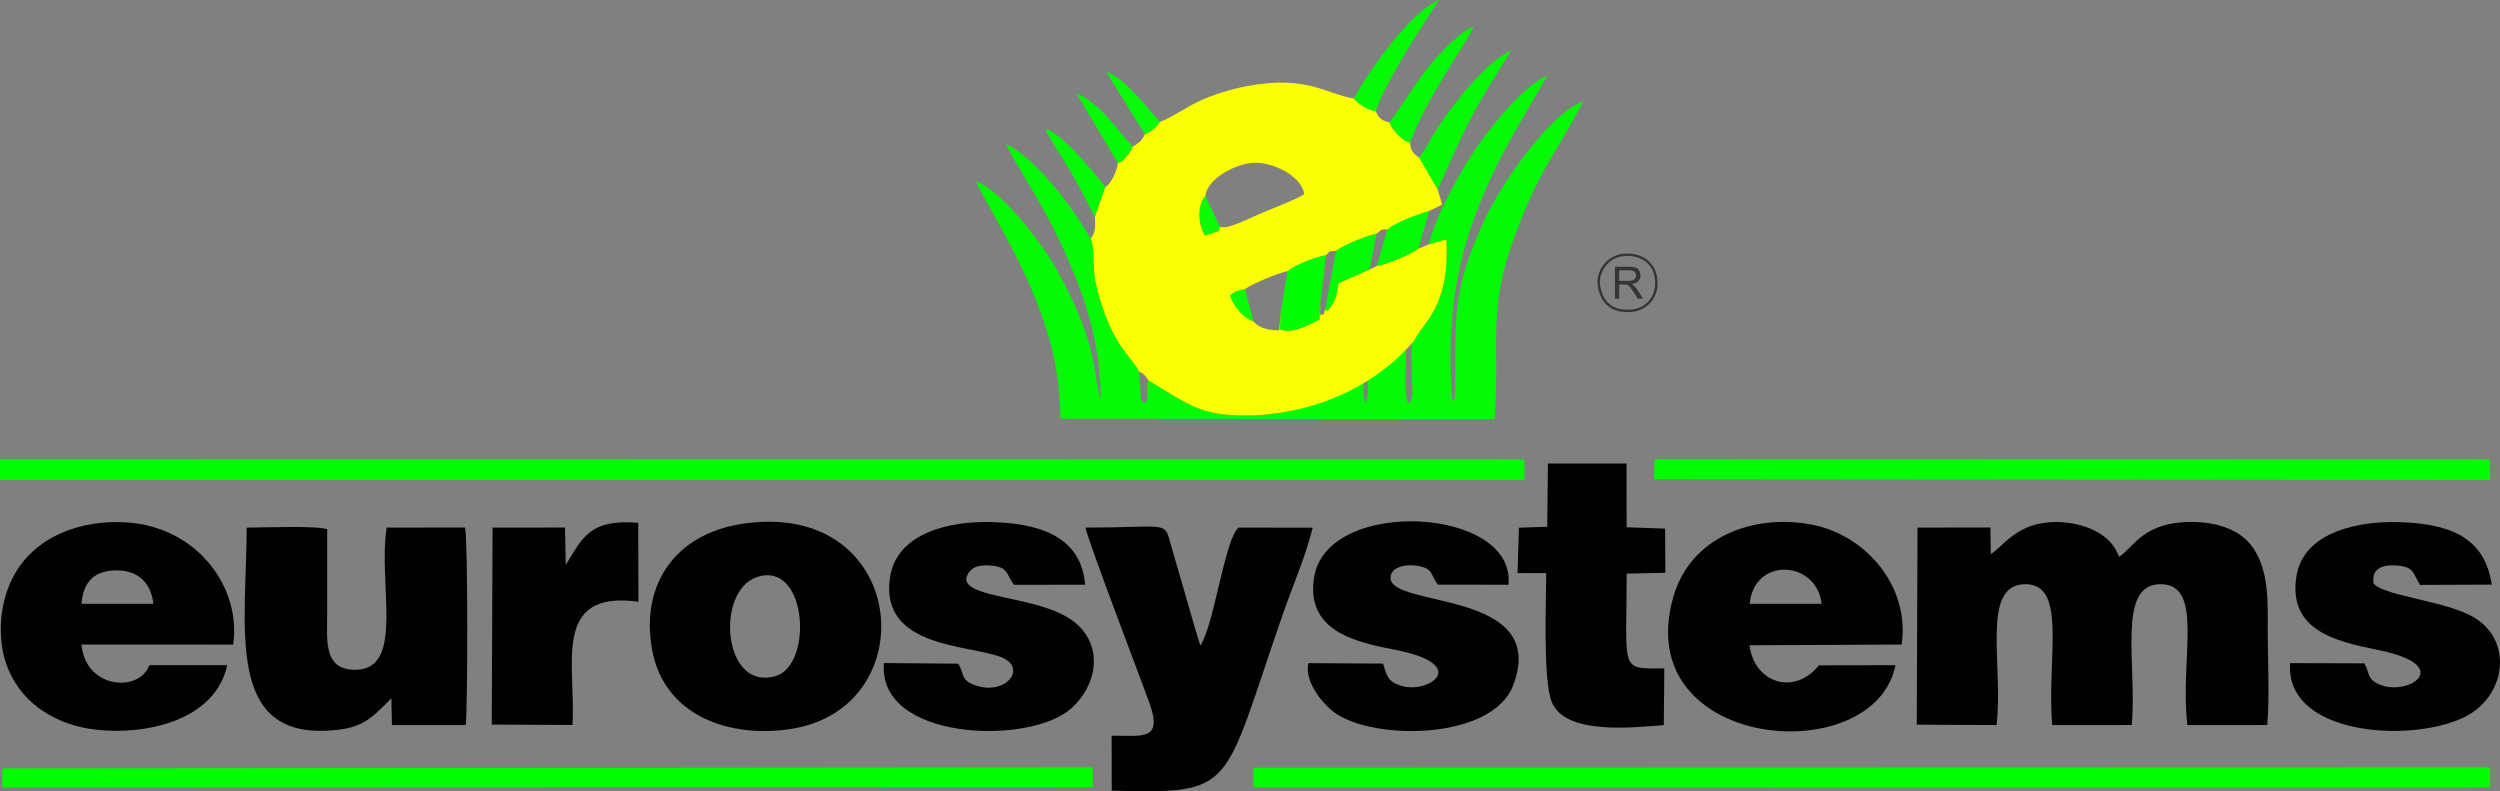
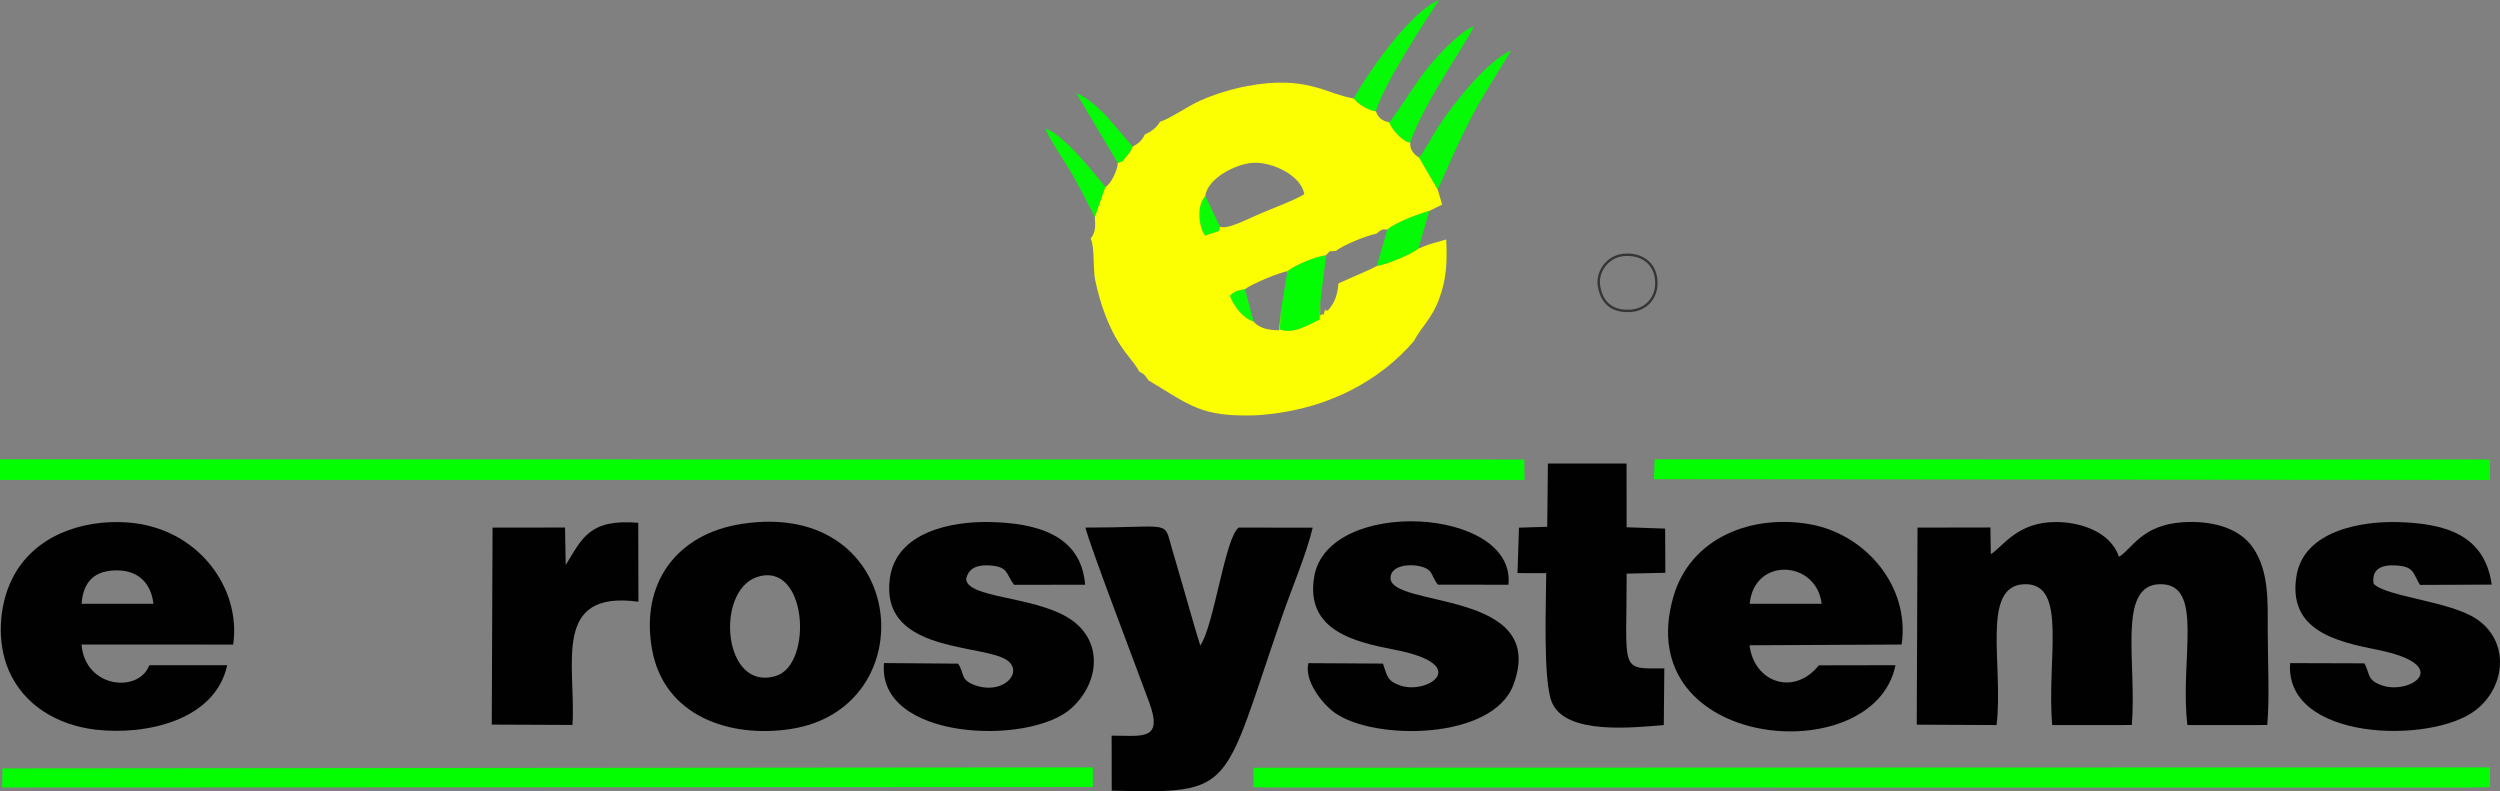
<svg xmlns="http://www.w3.org/2000/svg" xml:space="preserve" width="136mm" height="43.044mm" version="1.1" style="shape-rendering:geometricPrecision; text-rendering:geometricPrecision; image-rendering:optimizeQuality; fill-rule:evenodd; clip-rule:evenodd" viewBox="0 0 6501.23 2057.63">
  <rect x="0" y="0" width="6501.23" height="2057.63" fill="#808080" stroke="none" />
  <defs>
    <style type="text/css">
   
    .fil6 {fill:#373435}
    .fil0 {fill:#010101}
    .fil2 {fill:#03FE01}
    .fil1 {fill:#04FA05}
    .fil3 {fill:#0AFC0B}
    .fil4 {fill:#0BFC04}
    .fil5 {fill:#FCFE02}
    .fil7 {fill:#373435;fill-rule:nonzero}
   
  </style>
  </defs>
  <g id="Слой_x0020_1">
    <g id="_2191146463584">
      <path class="fil0" d="M5177.08 1441.19l-1.06 -69.45 -189.54 0.31 -1.95 512.47 207.52 0.99c18.54,-154.8 -41.71,-362.63 72.33,-366.27 113.94,-3.63 57.41,193.07 72.41,366.33l206.97 -0.14c13.47,-160.73 -39.08,-364.07 72.98,-366.23 117.29,-2.27 51.05,195.62 71.57,366.37l207.66 -0.14c6.4,-73.68 1.17,-170.12 1.21,-246.41 0.04,-72.64 3.86,-153.5 -38.42,-214.82 -38.59,-55.98 -115.08,-70.46 -181.98,-66.15 -107.82,6.95 -132.43,69.83 -166.39,89.96 -21.9,-64.93 -99.55,-90.4 -163.81,-90.5 -100.66,-0.16 -137,63.11 -169.49,83.67z" />
-       <path class="fil1" d="M3714.71 635.99l46.23 -13.31c2.52,58.25 1.18,102.2 -18.75,155.47 -19.16,51.2 -44.23,69.67 -65.69,109.27 -9.92,-1.28 -5.09,60.42 -5.13,79.85 -0.11,43.65 7.62,72.66 -9.7,80.52 -11.97,-20.44 -4.36,-105.98 -5.75,-136.71 -34.33,18.23 -60.61,55.19 -100.2,70.82 0.34,19.84 4.74,49.49 -4.18,65.15 -7.97,-12.31 -5.1,-36.34 -5.82,-53.44 -48.55,12.66 -134.88,81.91 -280.49,86.43 -141.86,4.4 -169.03,-25.24 -278.47,-90.78 -10.74,21.2 4.81,37.5 -7.88,58.58 -17.33,-6.53 -11.21,-11.5 -13.24,-35.37 -1.42,-16.7 -3.33,-28.8 -3.16,-46.18 -16.59,-33.48 -52.87,-54.95 -88.35,-147.48 -11.03,-28.75 -19.31,-58.9 -25.84,-89.15 -6.51,-30.13 -1.05,-88.07 -12.01,-109.32 -47.76,-81.33 -138.25,-205.36 -220.04,-245.99 21.82,50.01 99.65,159.11 159.1,295.6 52.44,120.41 86.75,232.07 87.01,368.11 -22.05,-60.56 -0.47,-130.12 -111.69,-332.5 -39.21,-71.36 -143.96,-208.12 -213,-234.67 17.13,41.94 93.81,161.05 142.81,277.12 48.57,115.04 75.9,211.19 77.06,340.95l1128.94 0.9c15.71,-198.99 -20.98,-279.19 53.36,-477.81 68.84,-183.91 105.45,-208.26 176.98,-348.26 -85.57,29.46 -213.78,216.53 -254.55,303.88 -88.15,188.82 -76.25,257.04 -78.38,444.02 -0.02,2.19 -0.37,14.57 -0.62,16.1 -5.1,30.48 5.89,-16.52 -2.45,9.07l-4.06 7.69c-13.53,-178.91 0.35,-324.33 60.07,-485.78 50.58,-136.73 113.87,-235.05 186.74,-361.39 -58.17,21.14 -148.07,133.7 -184.51,187.41 -45.91,67.67 -103.74,173.62 -124.33,251.2z" />
-       <path class="fil0" d="M850.8 1376.13c-30.02,-9.68 -167.85,-4.21 -209.17,-4.03 -1.44,258.75 -55.5,543.21 211.98,527.88 87.84,-5.03 108.52,-28.12 164.15,-84.04l1.49 69.65 191.88 -0.16c5.3,-47.24 5.94,-484.25 -1.79,-513.64l-203.93 0.25c-22.65,144.79 46.31,363.18 -75.83,369.46 -89.32,4.59 -78.86,-76.19 -78.82,-141.01 0.05,-74.78 -0.21,-149.58 0.05,-224.35z" />
      <path class="fil0" d="M2890.82 1913l0.23 143.07c324.96,8.1 285.27,1.69 444.31,-457.05 24,-69.22 62.06,-158.19 78.25,-226.79l-192.46 -0.23c-35.66,26.34 -64.14,255.86 -99.85,306.61 -15.95,-50.6 -30.02,-102.51 -44.95,-153.41 -7.52,-25.63 -14.95,-51.27 -22.33,-76.78 -3.8,-13.15 -7.57,-25.36 -11.05,-38.48 -14.86,-55.93 -11.24,-37.91 -220.27,-37.94 9.8,43.19 139.56,382.34 166.12,455.29 36.36,99.87 -18.46,85.74 -98,85.71z" />
      <path class="fil0" d="M4737.17 1570.11l-187.16 0.1c11.86,-123.6 174.4,-112.81 187.16,-0.1zm192 159.7l-199.31 0.36c-64.19,80.39 -168.16,45.4 -180.26,-52.14l395.59 -1.9c22.14,-151.19 -93.36,-286.47 -237.14,-312.57 -150.08,-27.23 -311.96,32.91 -356.59,188.78 -114.45,399.77 522.28,453.65 577.71,177.47z" />
      <path class="fil0" d="M212.1 1570.22c4.42,-59.2 35.18,-88.64 96.3,-86.82 53.8,1.61 84.86,35.64 90.54,86.81l-186.84 0zm-189.5 172.73c39.27,91.49 127.45,142.82 225.52,154.46 130.26,15.46 311.52,-23.51 342.7,-167.52l-202.47 0c-27.49,73.29 -167.42,59.87 -176.31,-53.79l394.31 0.11c21.53,-146.81 -91.48,-305.01 -275.93,-317.65 -118.92,-8.15 -243.86,35.73 -298.9,146.85 -34.77,70.19 -40.15,164.74 -8.91,237.54z" />
      <path class="fil0" d="M1968.31 1500.72c130.95,-43.99 146.91,226.76 49.86,256.92 -138.21,42.95 -159.2,-220.2 -49.86,-256.92zm-39.59 -138.3c-169.7,26.23 -263.97,154.73 -233.03,326.57 31.28,173.74 202.73,231.1 360.85,206.72 354.37,-54.66 305.33,-600.25 -127.82,-533.29z" />
      <polygon class="fil2" points="-0,1248.09 3964.5,1248.09 3963.93,1194.93 -0,1194.32 " />
      <path class="fil0" d="M3596.41 1725.65l-193.83 -1.15c-11.6,44.88 34.8,104.46 67.42,128.27 101.57,74.13 411.75,72.48 465.57,-71.86 93.28,-250.16 -324.13,-198.47 -319.53,-279.37 1.73,-30.27 45.85,-34.47 69.54,-30.34 43.73,7.63 33.65,24.37 53.75,49.16l183.39 0.24c20.56,-202.41 -469.75,-229.08 -505.06,-21.21 -23.75,139.81 103.58,169.89 210.02,190.43 200.43,38.66 86.5,115.64 16.18,93.64 -37.47,-11.72 -36.54,-27.1 -47.45,-57.81z" />
      <path class="fil0" d="M6148.49 1724.99l-192.98 -0.57c-15,201.87 364.15,211.64 480.96,123.45 80.29,-60.61 91.22,-180.55 2.75,-238.8 -70.15,-46.19 -234.69,-57.25 -266.61,-91.1 -6.33,-39.91 22.97,-49.8 58.49,-47.55 47.44,3.02 43.21,19.98 62.04,50.63l186.6 -0.77c-18.85,-132.41 -124.73,-158.67 -241.13,-162.51 -98.96,-3.26 -248.2,22.57 -266.8,140.98 -22.12,140.79 102.63,169.39 210.37,190.99 201.44,40.39 85.26,118 12.18,92.64 -40.85,-14.18 -30.61,-31.57 -45.87,-57.4z" />
      <path class="fil0" d="M2491.63 1725.81l-192.81 -1.52c-18.39,201.95 378.81,215.29 486.81,117.93 76.62,-69.08 83.8,-181.29 -9.83,-236.97 -92.82,-55.2 -259.59,-50.12 -263.4,-99.26 6.57,-31.79 33.7,-37.78 63.46,-35.45 46.98,3.68 40.1,22.29 61.07,50.25l184.92 -0.21c-10.65,-133.12 -132.08,-160.01 -244.91,-163 -101.09,-2.68 -245.46,24.96 -262.68,145.32 -26.36,184.26 210.14,172.91 291.2,206.81 66.15,27.66 10.44,99.06 -67.65,72.97 -41.82,-13.97 -28.94,-30.8 -46.17,-56.86z" />
      <path class="fil0" d="M4023.58 1369.85l-73.55 2.36 -3.77 118.13 74.66 0.03c0,72.33 -9.03,279.81 14.81,336.2 36.25,85.8 212.85,65.16 290.95,59.01l1.36 -147.5c-117.96,1.12 -97.89,8.97 -97.89,-246.36l100.57 -2.2 -0.53 -114.86 -100.17 -3.49 -0.21 -165.74 -204.48 -0.05 -1.77 164.48z" />
      <polygon class="fil2" points="3259.68,2047.26 3314.76,2047.78 6414.78,2048.03 6475.36,2046.94 6475.37,1995.59 3259.65,1996.51 " />
      <polygon class="fil2" points="5.65,2047.74 2842.02,2046.63 2841.86,1995.57 6.31,1998.2 " />
      <path class="fil0" d="M1471.18 1469.31l-1.84 -97.44 -188.46 0.18 -2.04 512.26 209.93 0.9c9.34,-156.82 -55.35,-351.23 171.42,-320.46l-0.42 -205.23c-127.09,-10.54 -145.58,39.86 -188.58,109.79z" />
      <polygon class="fil2" points="4301.11,1246.15 6475.25,1248.1 6474.78,1194.93 4302.76,1194.34 " />
      <path class="fil1" d="M3690.24 409.76l48.6 83.58c28.72,-65.27 54.07,-123.72 87.21,-187.61 31.88,-61.45 68.22,-115.09 103.39,-174.17 -61.3,25.5 -150.81,138.92 -189.4,198.36 -14.07,21.69 -35.21,62.45 -49.81,79.84z" />
      <path class="fil2" d="M3347.99 705.24l-17.3 104.73 -2.66 46.79c36.58,12.95 70.98,-10.65 103.59,-25.53l1.76 -44.35 15.09 -123.34c-27.82,4.2 -80.08,24.59 -100.49,41.69z" />
      <path class="fil1" d="M3613.03 318.25c4.97,18.56 39.16,54.18 54.14,51.95 41.11,-114.36 150.5,-262.69 165.14,-301.89 -37.07,14.26 -97.27,79.53 -121.79,110.96 -35.65,45.69 -63.46,94.22 -97.48,138.98z" />
      <path class="fil1" d="M3520.2 256.02c12.18,15.49 38.26,31.19 57.77,33.52 20.07,-68.9 120.82,-223.65 164.18,-289.54 -71.62,28.3 -181.68,183.12 -221.95,256.02z" />
-       <path class="fil1" d="M3474.4 652.44l-27.81 148.39c-0.65,17.42 -1.14,1.86 5.83,7.34 19.57,-21.13 25.73,-42.17 28.22,-71.14l80.76 -35.78 18.39 -93.66c-23.13,3.87 -88.55,30.02 -105.39,44.85z" />
      <path class="fil1" d="M3607.46 597.34l-27.07 94.31c22.09,-2.01 92.83,-31.06 107.98,-44.99l28.68 -98.32c-26.69,7.01 -92.18,31.72 -109.58,49z" />
      <path class="fil1" d="M2847.16 564.68l27.46 -78.59c-35.01,-42.4 -107.44,-134.67 -156.22,-151.91 7.02,22.32 50.73,85.92 65.75,111.94 22.67,39.28 42.56,78.39 63.01,118.57z" />
      <path class="fil1" d="M2906.83 423.91c16.35,-5.8 9.32,-1.03 23.23,-17.54 9.35,-11.09 9.88,-12.04 15.49,-25.1 -43.14,-47.49 -86.39,-113.01 -146.92,-139.28l108.2 181.93z" />
-       <path class="fil3" d="M2977.33 349.38c16.34,-6.9 30.54,-17.54 39.16,-32.69 -33.94,-35.68 -92.71,-115.67 -139.69,-129.84l100.53 162.53z" />
      <path class="fil4" d="M3172.53 589.46l-38.15 -79.64c-21.9,22.41 -18.6,77.35 -0.76,102.89l35.9 -11.71 3.02 -11.55z" />
      <path class="fil4" d="M3259.93 836.32l-22.46 -84.32c-18.57,3.06 -26.6,5.08 -39.26,17.05 10.33,27.58 33.51,58.1 61.72,67.27z" />
      <path class="fil5" d="M3172.53 589.46l-3.02 11.55 -35.9 11.71c-17.84,-25.55 -21.14,-80.48 0.76,-102.89 5.09,-46.28 81.8,-85.15 125.9,-86.57 50.11,-1.61 122.86,32.77 131.6,81.48 -17.66,12.61 -86.1,38.81 -110.83,49.13 -34.79,14.52 -89.65,44.36 -108.52,35.59zm-156.05 -272.77c-8.61,15.15 -22.81,25.79 -39.16,32.69 -8.29,16.44 -15.62,23.15 -31.78,31.88 -5.61,13.06 -6.14,14.02 -15.49,25.1 -13.91,16.52 -6.88,11.74 -23.23,17.54 -0.13,17.57 -18.39,55.94 -32.21,62.19l-27.46 78.59c1.35,23.01 2.6,39.21 -10.88,55.65 10.96,21.25 5.5,79.19 12.01,109.32 6.53,30.25 14.81,60.39 25.84,89.15 35.48,92.53 71.75,114.01 88.35,147.48 14.8,7.4 13.98,8.92 24.28,22.98 109.45,65.53 136.61,95.18 278.47,90.78 187.88,-11.26 326.1,-93.36 411.26,-192.63 21.46,-39.6 46.53,-58.07 65.69,-109.27 19.93,-53.27 21.27,-97.22 18.75,-155.47l-46.23 13.31 -26.35 10.66c-15.15,13.93 -85.88,42.98 -107.98,44.99l-18.98 9.6 -80.76 35.78c-2.5,28.97 -8.65,50.01 -28.22,71.14 -6.97,-5.48 -6.48,10.08 -5.83,-7.34 -7.51,31.63 -1.16,9.12 -13.82,19.8l0.63 -33.73 -1.76 44.35c-32.62,14.88 -67.02,38.48 -103.59,25.53l2.66 -46.79 -4.18 48.97c-24.11,-0.2 -50.92,-4.01 -66.59,-22.63 -28.2,-9.17 -51.39,-39.69 -61.72,-67.27 12.66,-11.97 20.69,-13.99 39.26,-17.05 15.34,-12.63 89.34,-43.49 110.52,-46.75 20.4,-17.1 72.67,-37.49 100.49,-41.69l9.39 -10 16.53 -1.11c16.84,-14.83 82.26,-40.98 105.39,-44.85 10.15,-9.39 15.52,-13.06 27.66,-10.25 17.41,-17.29 82.9,-42 109.58,-49l33.25 -16.32 -11.45 -38.67 -48.6 -83.58c-15.19,-9.63 -24.07,-21.83 -23.07,-39.56 -14.98,2.24 -49.17,-33.39 -54.14,-51.95 -18.41,-3.7 -28.54,-11.52 -35.06,-28.72 -19.5,-2.33 -45.59,-18.03 -57.77,-33.52 -71.53,-11.66 -122.14,-61.44 -277.2,-32.16 -40.58,7.66 -84.51,21.17 -121.62,37.67 -31.11,13.83 -80.66,48.11 -104.9,55.16z" />
      <g>
        <path class="fil6" d="M4154.89 743.18c-2.97,-18.94 3.1,-38.75 14.52,-53.93 12.86,-17.09 31.8,-27.75 53.17,-29.54 45.88,-3.85 83.56,20.53 87.66,68.31 2.14,24.92 -5.68,49.3 -24.98,65.83 -12.02,10.29 -26.96,16.1 -42.67,17.39 -49.36,4.03 -80.09,-19.53 -87.7,-68.06zm6.26 -0.98c6.29,40.1 29.7,66.91 80.93,62.73 37.44,-3.06 65.54,-33.43 61.86,-76.37 -3.7,-43.07 -36.98,-66.23 -80.82,-62.55 -41.92,3.52 -67.14,43.2 -61.97,76.18z" />
-         <path class="fil7" d="M4199.7 776.72l0 -83.04 36.81 0c7.4,0 13.03,0.76 16.87,2.24 3.85,1.49 6.92,4.12 9.22,7.89 2.3,3.77 3.44,7.94 3.44,12.51 0,5.89 -1.92,10.86 -5.73,14.9 -3.81,4.04 -9.68,6.59 -17.64,7.7 2.92,1.39 5.12,2.78 6.63,4.13 3.21,2.94 6.24,6.63 9.08,11.06l14.36 22.62 -13.72 0 -10.98 -17.28c-3.19,-5 -5.84,-8.81 -7.91,-11.46 -2.09,-2.65 -3.94,-4.48 -5.59,-5.55 -1.62,-1.05 -3.3,-1.78 -5,-2.2 -1.24,-0.25 -3.27,-0.39 -6.11,-0.39l-12.72 0 0 36.88 -11.02 0zm11.02 -46.39l23.59 0c5.02,0 8.93,-0.52 11.75,-1.56 2.83,-1.03 4.97,-2.69 6.42,-4.99 1.47,-2.28 2.2,-4.76 2.2,-7.44 0,-3.92 -1.41,-7.18 -4.25,-9.7 -2.84,-2.53 -7.32,-3.79 -13.45,-3.79l-26.25 0 0 27.49z" />
      </g>
    </g>
  </g>
</svg>